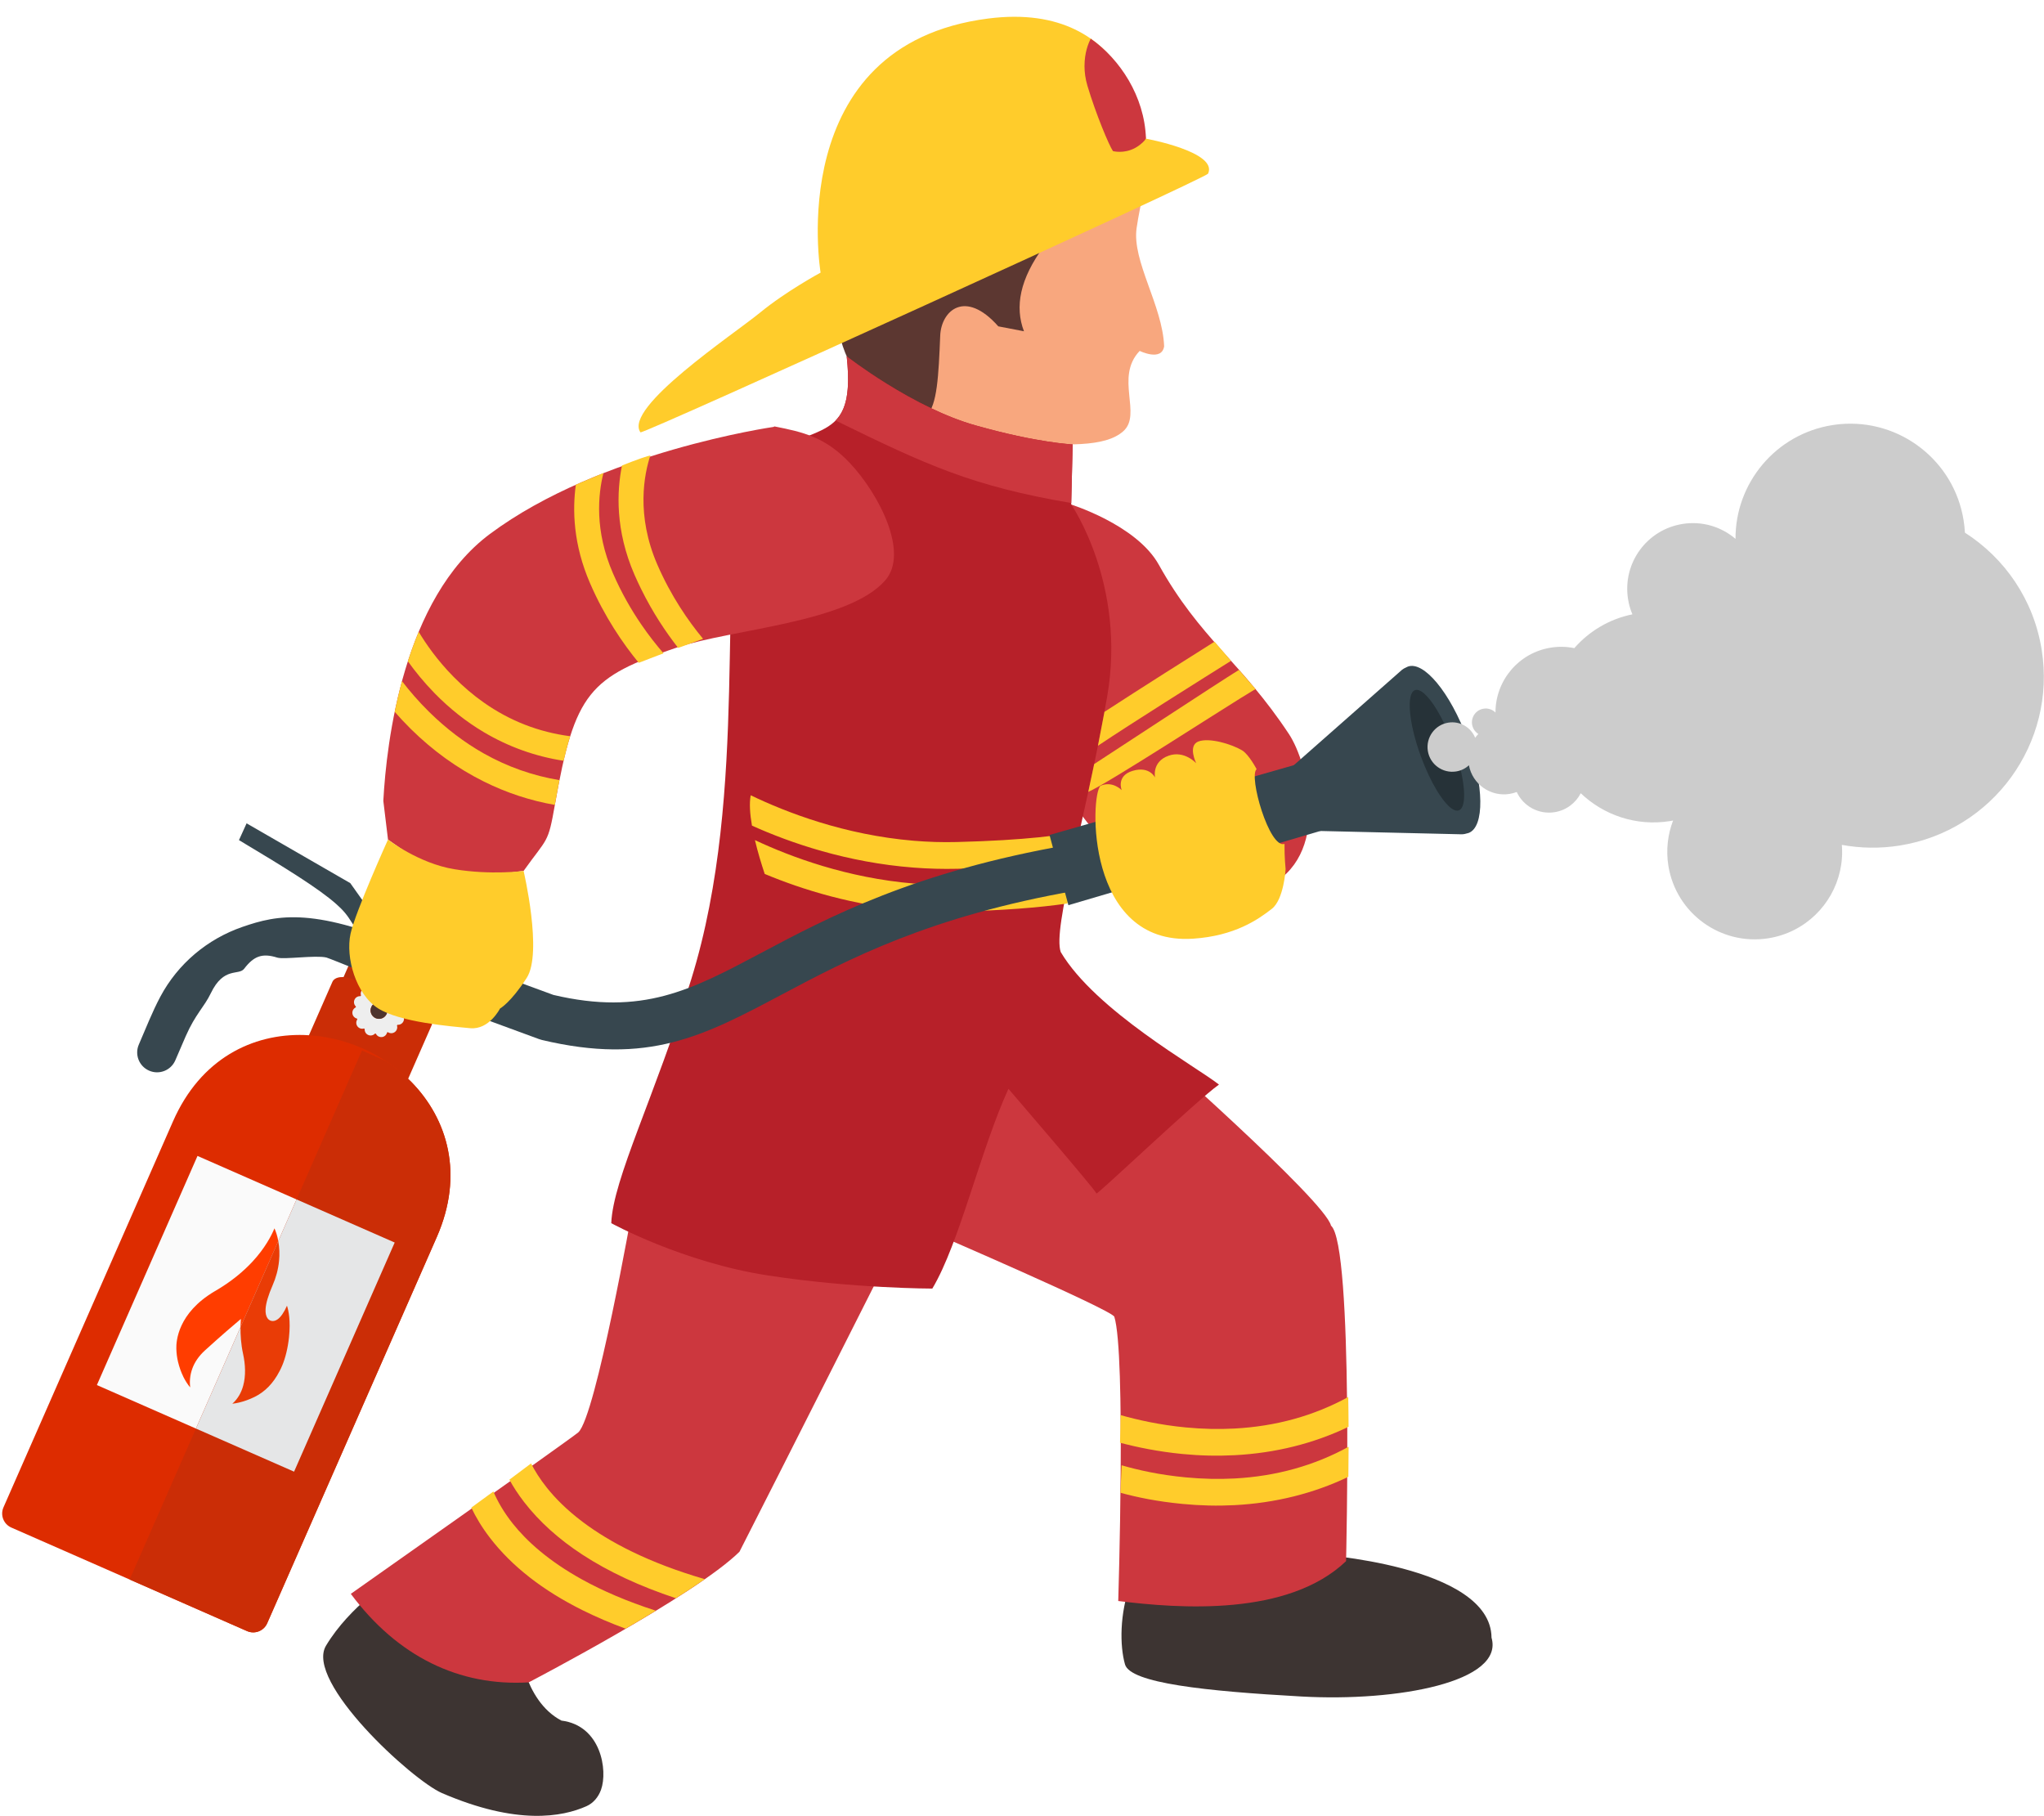
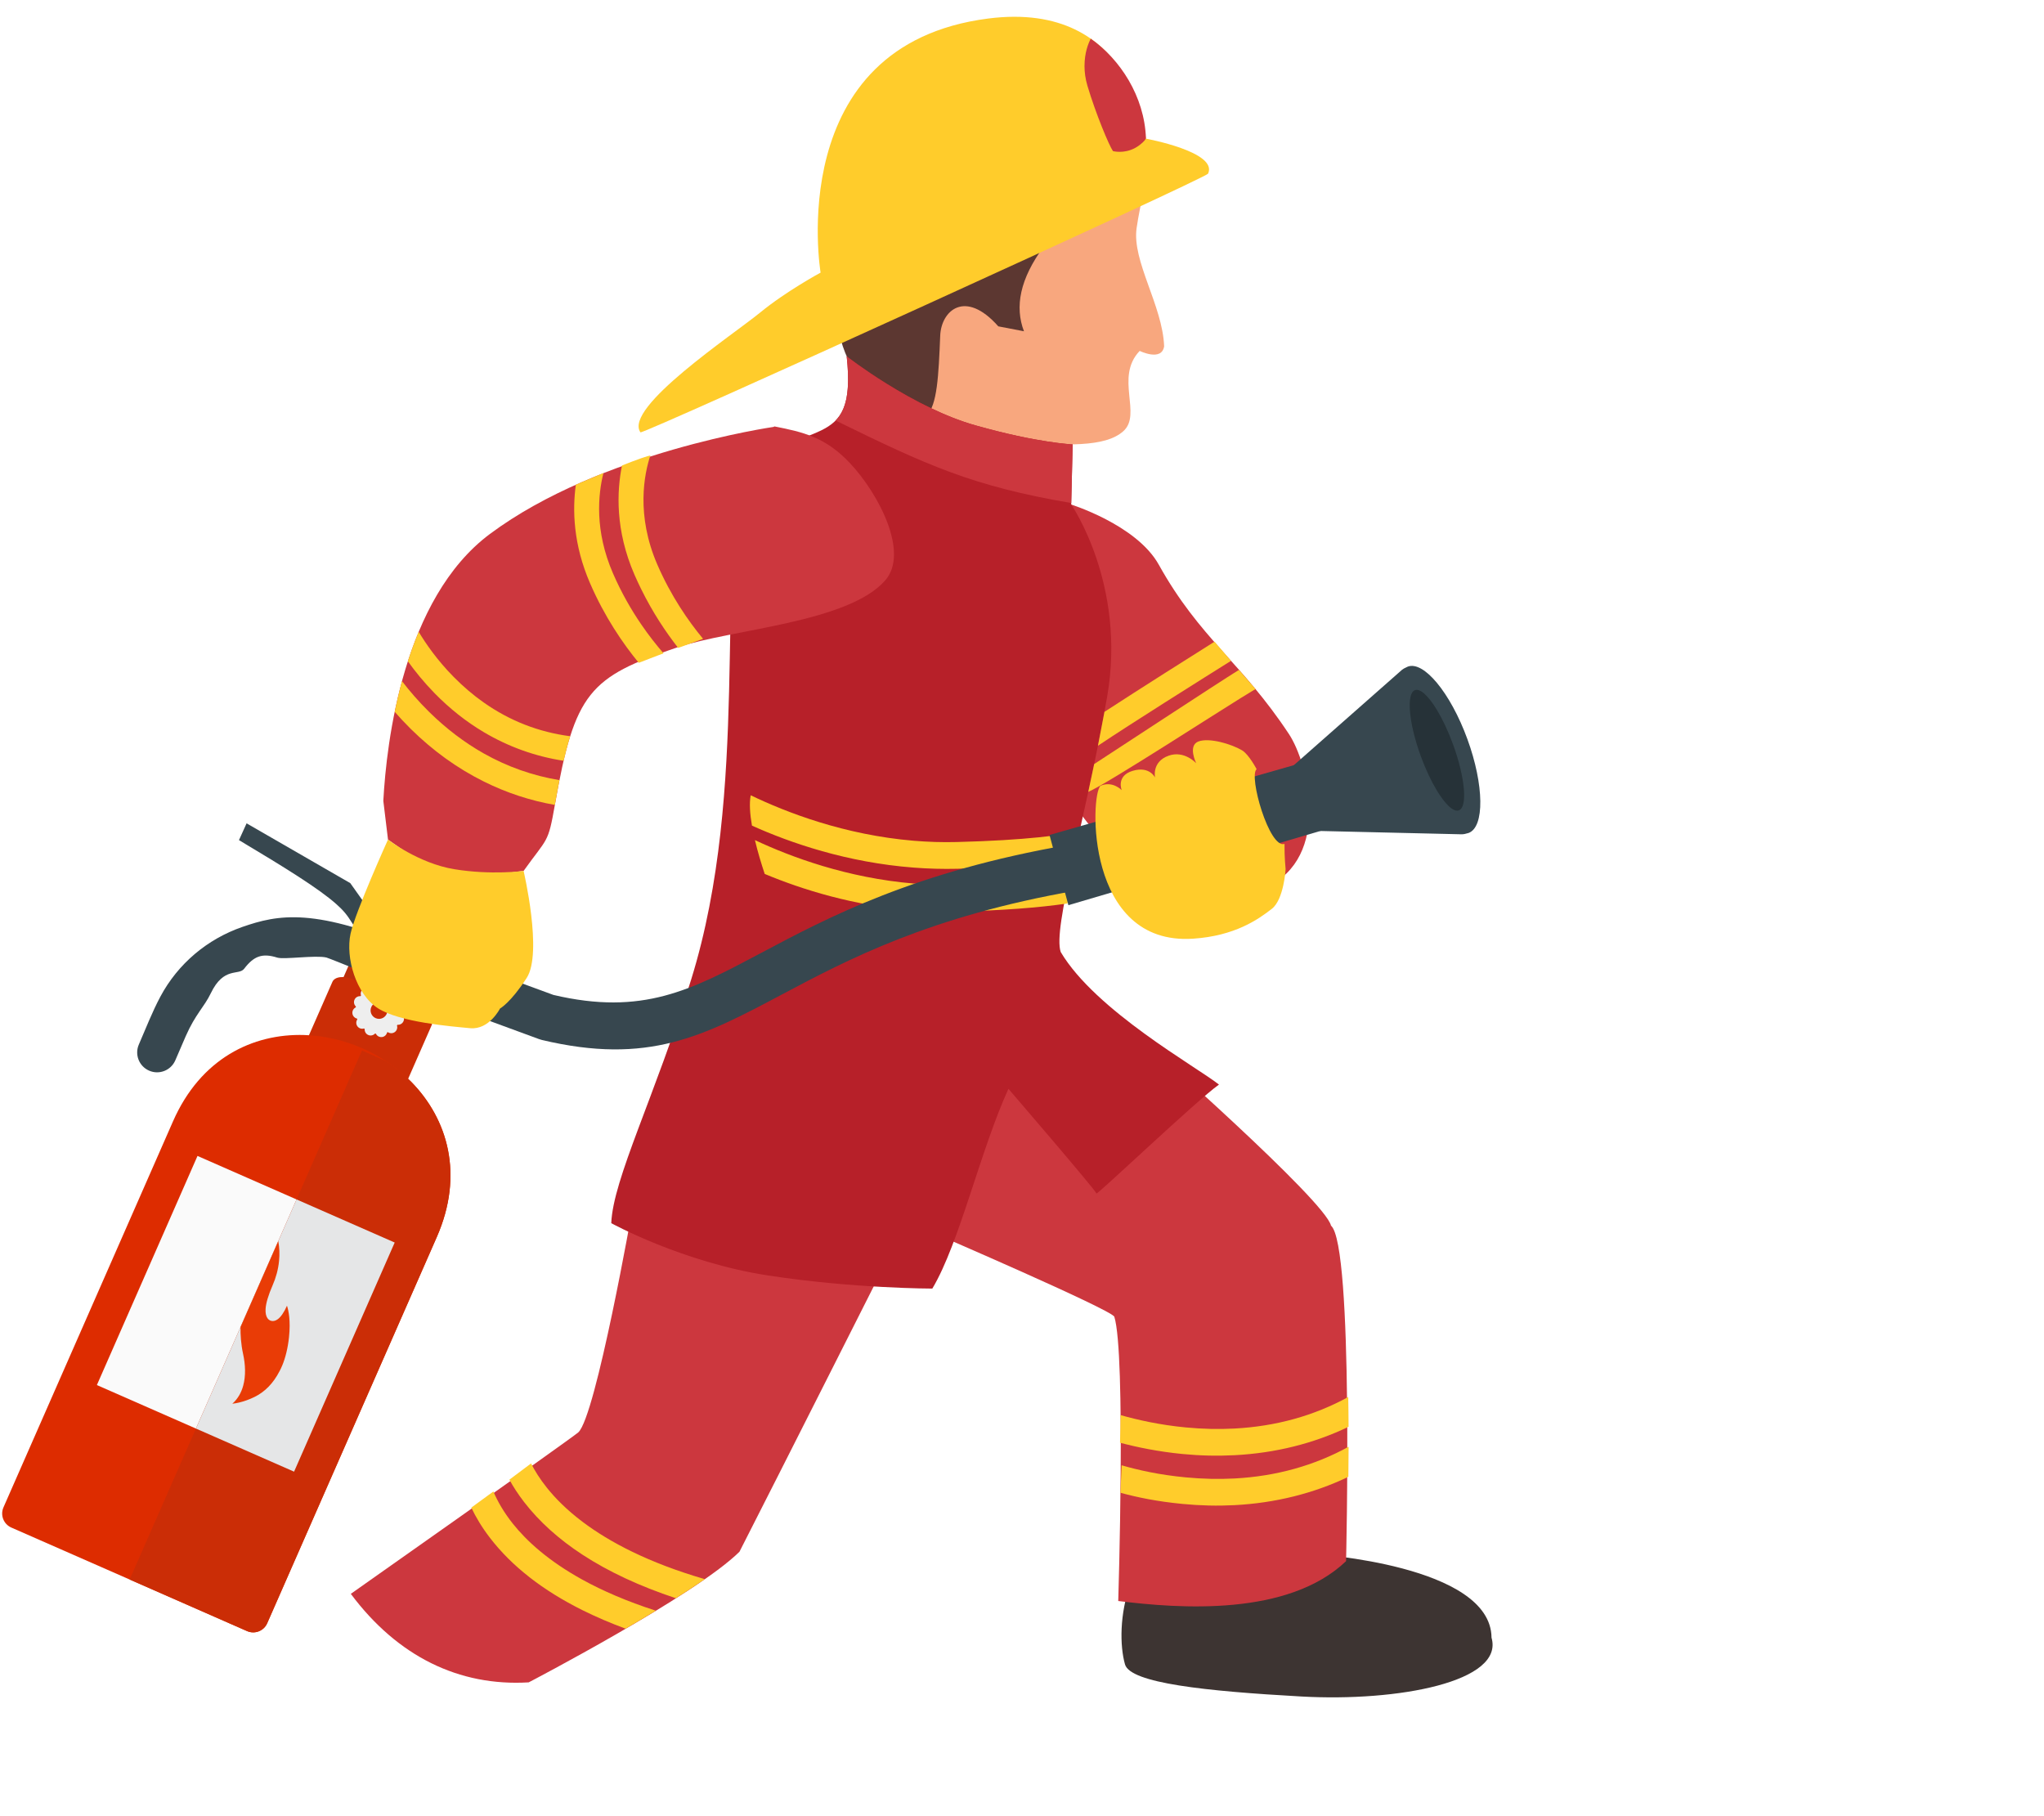
<svg xmlns="http://www.w3.org/2000/svg" height="334.9" preserveAspectRatio="xMidYMid meet" version="1.0" viewBox="-0.4 -3.1 377.0 334.9" width="377.0" zoomAndPan="magnify">
  <defs>
    <clipPath id="a">
      <path d="M 59 288 L 111 288 L 111 331.801 L 59 331.801 Z M 59 288" />
    </clipPath>
    <clipPath id="b">
-       <path d="M 262 75 L 376.57 75 L 376.57 171 L 262 171 Z M 262 75" />
-     </clipPath>
+       </clipPath>
  </defs>
  <g>
    <g>
      <path d="M 79.043 175.559 L 68.719 171.023 C 67.293 170.398 65.629 171.047 65 172.473 L 57.566 189.402 C 56.938 190.828 57.586 192.492 59.012 193.117 L 69.34 197.656 C 70.766 198.281 72.43 197.633 73.055 196.207 L 80.492 179.273 C 81.117 177.848 80.469 176.188 79.043 175.559" fill="#bb2e0b" fill-rule="evenodd" />
    </g>
    <g>
      <path d="M 76.934 182.902 L 64.738 177.547 C 63.055 176.809 61.34 177.004 60.91 177.98 L 55.809 189.598 C 55.379 190.578 56.395 191.969 58.078 192.711 L 70.273 198.062 C 71.957 198.805 73.672 198.609 74.102 197.633 L 79.203 186.016 C 79.633 185.035 78.617 183.645 76.934 182.902" fill="#cb2d06" fill-rule="evenodd" />
    </g>
    <g>
      <path d="M 70.23 179.012 C 70.18 179.004 70.129 178.996 70.078 178.988 C 69.961 178.738 69.754 178.547 69.504 178.438 L 69.504 181.699 C 69.715 181.699 69.926 181.742 70.129 181.832 C 70.914 182.176 71.273 183.094 70.926 183.879 C 70.672 184.461 70.102 184.809 69.504 184.809 L 69.504 188.094 C 69.668 188.16 69.852 188.188 70.039 188.168 L 70.043 188.168 C 70.52 188.117 70.895 187.758 70.996 187.312 C 71.043 187.293 71.09 187.273 71.137 187.258 C 71.516 187.52 72.031 187.527 72.422 187.242 C 72.809 186.957 72.957 186.461 72.82 186.023 C 72.852 185.984 72.883 185.941 72.914 185.902 C 73.371 185.941 73.824 185.688 74.02 185.25 L 74.02 185.246 C 74.211 184.809 74.09 184.305 73.754 183.992 C 73.762 183.941 73.77 183.895 73.777 183.844 C 74.191 183.648 74.457 183.203 74.406 182.727 C 74.352 182.246 73.996 181.867 73.547 181.77 C 73.531 181.723 73.512 181.676 73.492 181.629 C 73.754 181.254 73.762 180.734 73.477 180.344 C 73.191 179.957 72.695 179.809 72.258 179.945 C 72.219 179.914 72.18 179.883 72.141 179.852 C 72.176 179.395 71.926 178.941 71.484 178.746 C 71.043 178.555 70.539 178.676 70.23 179.012 Z M 69.504 178.438 C 69.34 178.367 69.152 178.34 68.961 178.359 C 68.48 178.414 68.105 178.77 68.004 179.219 C 67.957 179.234 67.91 179.254 67.863 179.273 C 67.488 179.012 66.969 179.004 66.582 179.289 C 66.191 179.574 66.047 180.07 66.184 180.508 C 66.148 180.547 66.117 180.586 66.086 180.629 C 65.629 180.59 65.176 180.84 64.984 181.281 C 64.789 181.723 64.91 182.227 65.246 182.535 C 65.238 182.586 65.23 182.637 65.223 182.688 C 64.809 182.883 64.543 183.324 64.598 183.805 C 64.648 184.285 65.008 184.66 65.453 184.762 C 65.473 184.809 65.488 184.855 65.508 184.902 C 65.246 185.277 65.238 185.797 65.523 186.184 C 65.809 186.574 66.305 186.719 66.742 186.582 C 66.781 186.617 66.82 186.648 66.863 186.68 C 66.824 187.137 67.074 187.59 67.516 187.781 C 67.957 187.977 68.461 187.855 68.773 187.52 C 68.82 187.527 68.871 187.535 68.922 187.539 C 69.043 187.793 69.25 187.988 69.504 188.094 L 69.504 184.809 C 69.297 184.809 69.086 184.766 68.879 184.676 C 68.094 184.332 67.738 183.414 68.082 182.629 C 68.34 182.047 68.906 181.699 69.504 181.699 L 69.504 178.438" fill="#eee" fill-rule="evenodd" />
    </g>
    <g>
      <path d="M 68.066 174.473 C 67.574 175.594 69.973 175.527 72.426 176.605 C 74.879 177.684 76.453 179.492 76.945 178.371 L 80.52 170.23 C 81.016 169.105 79.426 167.324 76.973 166.246 C 74.523 165.172 72.137 165.207 71.641 166.332 L 68.066 174.473" fill="#263238" />
    </g>
    <g>
      <path d="M 80.992 182.301 C 82.418 182.93 84.082 182.277 84.707 180.855 C 85.336 179.43 84.688 177.766 83.262 177.141 L 79.383 175.734 L 79.566 173.059 L 70.738 168.977 L 64.207 159.777 L 45.082 148.75 L 43.676 151.844 C 52.047 156.84 58.438 160.793 61.645 163.66 C 64.152 165.906 64.23 166.562 70.316 177.105 C 70.605 177.555 71.023 177.926 71.547 178.152 L 80.992 182.301" fill="#37474f" />
    </g>
    <g>
      <path d="M 73.539 179.027 C 75.395 179.844 73.523 177.23 74.336 175.375 C 75.148 173.523 78.34 173.129 76.488 172.316 C 57.723 164.074 50.789 165.609 44.309 167.852 C 37.828 170.09 32.414 174.652 29.18 180.707 C 27.688 183.5 26.477 186.617 25.215 189.527 C 24.398 191.383 25.242 193.547 27.098 194.359 C 28.949 195.176 31.113 194.328 31.926 192.477 C 32.586 190.98 33.215 189.469 33.871 187.969 C 35.676 183.879 37.238 182.672 38.492 180.066 C 40.883 175.109 43.621 176.887 44.637 175.562 C 46.441 173.195 48.008 172.652 50.738 173.512 C 51.988 173.902 57.793 173.023 59.801 173.496 C 60.355 173.625 72.879 178.738 73.539 179.027" fill="#37474f" fill-rule="evenodd" />
    </g>
    <g>
      <path d="M 31.512 203.707 L 0.238 274.91 C -0.387 276.34 0.262 278 1.688 278.629 L 45.168 297.723 C 46.594 298.348 48.258 297.703 48.883 296.277 L 80.156 225.066 C 85.238 213.492 82.152 203.277 75.465 196.441 C 72.891 193.816 69.797 191.711 66.441 190.234 C 63.082 188.762 59.438 187.906 55.762 187.789 C 46.203 187.488 36.594 192.129 31.512 203.707" fill="#dd2c00" />
    </g>
    <g>
      <path d="M 72.398 226.062 L 36.027 210.09 L 17.469 252.348 L 53.84 268.32 L 72.398 226.062" fill="#fafafa" fill-rule="evenodd" />
    </g>
    <g>
-       <path d="M 49.148 252.641 C 48.328 253.484 47.449 254.094 46.562 254.531 C 45.609 255 44.656 255.344 43.723 255.566 C 43.293 255.668 42.867 255.742 42.449 255.793 C 43.461 254.898 44.102 253.75 44.453 252.477 C 44.953 250.656 44.871 248.574 44.43 246.578 C 43.883 244.086 43.91 241.688 44.027 240.152 C 42.734 241.234 40.488 243.156 37.43 245.93 C 36.219 247.027 35.492 248.172 35.086 249.273 C 34.609 250.555 34.559 251.777 34.672 252.781 C 34.199 252.207 33.781 251.559 33.422 250.836 C 33.418 250.82 33.41 250.809 33.406 250.793 C 33.004 249.977 32.676 249.059 32.434 248.055 C 32.344 247.676 32.273 247.281 32.219 246.879 C 32.168 246.484 32.137 246.07 32.125 245.633 C 32.105 244.918 32.18 243.289 33.09 241.344 C 34.008 239.371 35.781 237.082 39.16 235.074 C 39.168 235.07 39.176 235.066 39.184 235.062 C 42.258 233.289 44.531 231.359 46.207 229.543 C 48.465 227.094 49.645 224.84 50.223 223.445 C 50.289 223.598 50.352 223.754 50.41 223.906 C 50.559 224.293 50.68 224.688 50.777 225.086 C 51.129 226.539 51.211 228.016 51.07 229.457 C 51.07 229.469 51.066 229.477 51.066 229.488 C 50.91 231.039 50.496 232.555 49.879 233.957 C 49.496 234.828 49.191 235.648 48.973 236.371 C 48.746 237.121 48.613 237.785 48.586 238.32 C 48.539 239.102 48.684 239.684 48.953 240.047 C 49.191 240.367 49.512 240.535 49.895 240.539 C 50.203 240.543 50.527 240.426 50.848 240.191 C 51.379 239.797 51.984 238.977 52.531 237.711 C 52.699 238.223 52.855 238.902 52.945 239.773 C 53.047 240.762 53.062 241.992 52.906 243.508 C 52.797 244.555 52.629 245.492 52.426 246.332 C 52.207 247.25 51.945 248.043 51.664 248.719 C 51.656 248.73 51.652 248.746 51.645 248.758 L 51.453 249.199 C 51.414 249.285 51.367 249.379 51.316 249.48 C 51.281 249.551 51.234 249.648 51.172 249.762 L 51.168 249.773 C 50.566 250.945 49.879 251.887 49.148 252.641" fill="#ff3d00" />
-     </g>
+       </g>
    <g>
      <path d="M 23.512 288.211 L 45.168 297.723 C 46.594 298.348 48.258 297.703 48.883 296.273 L 80.156 225.066 C 85.238 213.492 82.152 203.277 75.465 196.441 C 74.043 194.992 72.465 193.703 70.773 192.59 L 66.359 190.648 L 23.512 288.211" fill="#cb2d06" />
    </g>
    <g>
      <path d="M 72.398 226.062 L 54.297 218.113 L 35.738 260.371 L 53.84 268.32 L 72.398 226.062" fill="#e5e6e7" fill-rule="evenodd" />
    </g>
    <g>
      <path d="M 49.148 252.641 C 48.328 253.484 47.449 254.094 46.562 254.531 C 45.609 255 44.656 255.344 43.723 255.566 C 43.293 255.668 42.867 255.742 42.449 255.793 C 43.461 254.898 44.102 253.75 44.453 252.473 C 44.953 250.656 44.871 248.574 44.43 246.578 C 44.039 244.793 43.941 243.055 43.961 241.648 L 50.926 225.789 C 51.152 227.012 51.191 228.246 51.07 229.457 C 51.07 229.469 51.066 229.477 51.066 229.488 C 50.91 231.039 50.496 232.555 49.879 233.957 C 49.496 234.828 49.191 235.648 48.973 236.371 C 48.746 237.121 48.613 237.785 48.586 238.32 C 48.539 239.102 48.684 239.684 48.953 240.047 C 49.191 240.367 49.512 240.535 49.895 240.539 C 50.203 240.543 50.527 240.426 50.848 240.191 C 51.379 239.797 51.984 238.977 52.531 237.711 C 52.699 238.223 52.855 238.902 52.945 239.773 C 53.047 240.762 53.062 241.992 52.906 243.508 C 52.797 244.555 52.629 245.492 52.426 246.332 C 52.207 247.25 51.945 248.043 51.664 248.719 C 51.656 248.73 51.652 248.746 51.645 248.758 L 51.453 249.199 C 51.414 249.285 51.367 249.379 51.316 249.48 C 51.281 249.551 51.234 249.648 51.172 249.762 L 51.168 249.773 C 50.566 250.945 49.879 251.887 49.148 252.641" fill="#e93c06" />
    </g>
    <g>
-       <path d="M 70.926 183.879 C 70.582 184.664 69.664 185.023 68.879 184.676 C 68.094 184.332 67.738 183.414 68.082 182.629 C 68.43 181.844 69.344 181.488 70.129 181.832 C 70.914 182.176 71.273 183.094 70.926 183.879" fill="#4e342e" fill-rule="evenodd" />
-     </g>
+       </g>
    <g>
      <path d="M 211.43 28.438 C 211.43 28.438 209.875 34.543 209.238 38.977 C 208.367 45.07 214.027 53.238 214.316 60.77 C 213.871 63.625 209.805 61.617 209.805 61.617 C 205.152 66.492 210.328 73.328 206.754 76.457 C 203.379 79.414 196.367 79.074 185.594 78.445 C 174.82 77.809 160.035 68.516 155.387 56.688 C 150.738 44.859 148.84 28.594 156.23 20.148 C 163.625 11.695 177.777 3.457 192.773 9.582 C 207.773 15.707 211.43 28.438 211.43 28.438" fill="#f8a77e" />
    </g>
    <g>
      <path d="M 192.148 42.324 C 187.695 48.336 186.742 53.488 188.461 57.996 L 183.73 57.09 C 177.594 50.152 173.203 54.211 173.016 58.789 C 172.406 73.602 172.02 80.852 157.719 65.77 C 154.117 61.969 153.117 51.512 153.117 51.512 C 153.117 51.512 159.719 49.766 170.129 47.074 C 180.539 44.387 192.148 42.324 192.148 42.324" fill="#5c3731" />
    </g>
    <g>
      <path d="M 196.879 89.855 C 196.879 89.855 209.199 93.625 213.328 101.043 C 220.895 114.637 228.57 119.027 237.34 132.289 C 240.91 137.684 245.238 154.992 233.07 160.586 C 220.895 166.176 214.645 162.887 210.039 159.598 C 205.434 156.309 194.574 141.176 194.574 141.176 C 194.574 141.176 197.539 114.855 198.195 107.621 C 198.855 100.383 196.879 89.855 196.879 89.855" fill="#cc373e" />
    </g>
    <g>
      <path d="M 241.949 283.512 C 241.949 283.512 274.586 285.488 274.699 298.934 C 277.082 307.074 257.426 310.777 239.66 309.789 C 221.902 308.801 208.086 307.324 207.098 303.867 C 206.113 300.414 206.109 294.492 208.086 289.066 C 210.059 283.641 234.055 288.441 241.949 283.512" fill="#3d3432" />
    </g>
    <g>
      <path d="M 210.551 188.902 C 210.551 188.902 244.035 218.344 245.094 222.949 C 249.289 226.543 247.871 284.824 247.871 284.824 C 237.152 295.062 217.145 293.578 205.852 292.176 C 205.852 292.176 207.281 246.496 205.121 239.723 C 204.113 238.246 172.066 224.43 172.066 224.43 C 172.066 224.43 180.457 205.184 184.898 197.781 C 189.34 190.383 194.762 188.902 196.734 188.902 C 198.711 188.902 210.551 188.902 210.551 188.902" fill="#cc373e" />
    </g>
    <g clip-path="url(#a)">
-       <path d="M 95.258 299.922 C 95.258 299.922 96.02 310.477 103.148 314.23 C 110.461 315.133 111.727 323.41 110.461 326.969 C 109.961 328.367 109.012 329.465 107.758 330.023 C 103.316 331.996 94.961 333.57 81.129 327.605 C 75.617 325.23 55.758 307.031 59.73 300.414 C 64.168 293.016 72.062 288.082 72.062 288.082 C 72.062 288.082 85.387 302.387 95.258 299.922" fill="#3d3432" />
-     </g>
+       </g>
    <g>
      <path d="M 165.16 225.414 C 165.16 225.414 142.32 270.703 135.988 283.09 C 127.734 291.234 97.117 307.18 97.117 307.18 C 84.27 307.949 72.914 302.395 64.305 290.855 C 64.305 290.855 104.246 262.73 106.262 261.074 C 109.516 258.098 116.309 219.496 116.309 219.496 C 116.309 219.496 135.551 227.391 145.422 226.898 C 155.289 226.402 165.16 225.414 165.16 225.414" fill="#cc373e" />
    </g>
    <g>
      <path d="M 129.59 288.145 C 127.949 289.281 126.152 290.465 124.258 291.664 C 117.598 289.453 111.852 286.777 107.051 283.645 L 107.051 277.574 C 111.977 281.285 119.148 285.105 129.59 288.145 Z M 107.051 293.875 C 109.512 295.098 112.156 296.234 114.98 297.277 C 116.84 296.195 118.715 295.082 120.555 293.961 C 115.156 292.219 110.711 290.27 107.051 288.258 Z M 107.051 283.645 C 102.656 280.777 99.051 277.527 96.258 273.91 C 95.16 272.488 94.27 271.105 93.551 269.797 C 94.949 268.758 96.293 267.754 97.547 266.805 C 98.25 268.176 99.188 269.676 100.434 271.242 C 101.98 273.188 104.113 275.359 107.051 277.574 Z M 107.051 288.258 C 100.668 284.742 96.676 281.035 94.195 277.918 C 92.477 275.762 91.344 273.723 90.598 271.977 C 89.266 272.957 87.902 273.953 86.527 274.953 C 87.355 276.691 88.484 278.602 90.02 280.59 C 94.035 285.793 99.734 290.234 107.051 293.875 L 107.051 288.258" fill="#ffcc2b" />
    </g>
    <g>
      <path d="M 155.766 62.613 C 155.766 62.613 167.832 72.047 179.457 75.336 C 191.078 78.629 197.445 78.855 197.445 78.855 L 197.176 89.949 C 197.176 89.949 207.414 104.723 203.797 125.445 C 199.746 148.641 193.707 168.102 195.246 172.488 C 201.648 183.293 220.34 193.688 224.43 196.93 C 220.457 199.711 201.828 217.449 201.828 217.012 C 201.828 216.57 185.598 197.711 185.598 197.711 C 180.398 209.09 176.578 226.164 171.559 234.555 C 171.559 234.555 157.086 234.555 141.297 232.141 C 125.508 229.73 112.344 222.492 112.344 222.492 C 112.652 214.383 120.395 199.117 127.098 177.504 C 137.992 142.371 131.539 101.773 136.91 84.984 C 147.504 73.055 157.793 81.145 155.766 62.613" fill="#b72029" />
    </g>
    <g>
      <path d="M 176.094 160.094 C 186.734 159.824 193.363 159.102 197.438 158.383 C 197.16 159.871 196.762 161.965 196.469 163.527 C 191.285 164.301 184.438 164.816 176.219 165.023 C 173.449 165.094 170.754 165.012 168.141 164.812 L 168.141 159.852 C 170.715 160.07 173.371 160.16 176.094 160.094 Z M 168.141 156.914 L 168.141 151.961 C 170.715 152.176 173.371 152.266 176.094 152.195 C 188.805 151.879 195.789 150.906 199.539 150.074 C 199.082 151.668 198.473 153.82 198.074 155.371 C 192.738 156.293 185.316 156.902 176.219 157.129 C 173.449 157.195 170.754 157.117 168.141 156.914 Z M 168.141 164.812 C 157.117 163.969 147.605 160.984 140.645 158.082 C 140.031 156.23 139.359 154.035 138.84 151.84 C 145.457 154.949 155.855 158.824 168.141 159.852 Z M 168.141 151.961 C 155.359 150.891 144.625 146.734 138.062 143.574 C 137.781 145.062 137.922 147.043 138.293 149.172 C 145.379 152.359 155.816 155.973 168.141 156.914 L 168.141 151.961" fill="#ffcc2b" />
    </g>
    <g>
      <path d="M 226.648 118.781 C 224.699 120.004 219.711 123.121 214.379 126.508 L 214.379 121.082 C 218.289 118.598 221.777 116.398 223.613 115.246 C 224.43 116.199 225.684 117.668 226.648 118.781 Z M 214.379 134.531 C 221.227 130.219 228.473 125.566 231.172 123.977 C 230.34 123.012 228.812 121.254 228.109 120.453 C 226.113 121.688 220.344 125.441 214.379 129.34 Z M 214.379 126.508 C 210.027 129.27 205.449 132.207 202.105 134.438 C 202.488 132.414 202.965 130.055 203.309 128.188 C 206.703 125.977 210.723 123.406 214.379 121.082 Z M 214.379 129.34 C 209.559 132.488 204.609 135.73 201.414 137.816 L 200.324 142.945 C 202.094 142.191 208.066 138.504 214.379 134.531 L 214.379 129.34" fill="#ffcc2b" />
    </g>
    <g>
      <path d="M 150.953 47.18 C 150.953 47.18 144.613 50.594 139.758 54.578 C 134.777 58.656 114.531 72.086 117.727 76.637 C 118.129 77.078 222.016 29.773 222.418 28.93 C 224.316 24.914 210.938 22.469 210.938 22.469 C 210.938 22.469 208.969 -3.145 181.871 0.316 C 143.848 5.184 150.953 47.18 150.953 47.18" fill="#ffcc2b" />
    </g>
    <g>
      <path d="M 199.629 9.102 C 199.629 10.203 199.781 11.43 200.176 12.75 C 201.734 17.945 204.156 23.73 204.879 24.77 C 205.516 24.918 207.68 25.246 209.766 23.672 C 210.766 22.91 210.934 22.504 210.961 22.395 C 210.684 14.656 206.188 7.828 200.781 4.035 C 200.336 4.891 199.629 6.586 199.629 9.102" fill="#cc373e" />
    </g>
    <g>
      <path d="M 248.34 263.727 C 248.332 265.652 248.312 267.516 248.293 269.273 C 241.883 272.344 234.809 274.102 227.297 274.496 L 227.297 269.578 C 234.961 269.168 241.996 267.211 248.34 263.727 Z M 227.297 265.285 C 234.824 264.895 241.91 263.129 248.332 260.043 C 248.328 258.238 248.305 256.402 248.273 254.551 C 241.949 258.016 234.934 259.961 227.297 260.367 Z M 227.297 274.496 C 224.164 274.66 220.961 274.586 217.695 274.27 C 213.039 273.82 209.414 273.07 206.262 272.215 C 206.336 270.551 206.41 268.855 206.473 267.145 C 209.555 268.031 213.391 268.91 218.328 269.375 C 221.406 269.664 224.395 269.73 227.297 269.578 Z M 227.297 260.367 L 227.297 265.285 C 224.164 265.449 220.961 265.379 217.695 265.062 C 213.211 264.625 209.281 263.805 206.18 262.984 C 206.23 261.258 206.27 259.555 206.289 257.891 C 209.355 258.762 213.523 259.711 218.328 260.164 C 221.406 260.457 224.395 260.523 227.297 260.367" fill="#ffcc2b" />
    </g>
    <g>
      <path d="M 197.18 89.672 C 178.977 86.578 170.57 82.711 153.719 74.457 C 155.625 72.512 156.492 69.293 155.762 62.613 C 155.762 62.613 158.719 64.926 163.113 67.656 C 165.52 69.152 168.359 70.777 171.387 72.219 C 173.992 73.461 176.738 74.566 179.457 75.336 C 191.078 78.629 197.445 78.855 197.445 78.855 L 197.18 89.672" fill="#cc373e" fill-rule="evenodd" />
    </g>
    <g>
      <path d="M 88.121 184.535 C 85.898 183.723 84.762 181.266 85.574 179.043 C 86.387 176.824 88.848 175.688 91.066 176.5 L 101.672 180.395 C 118.117 184.262 127.086 179.5 139.883 172.703 C 152.363 166.074 168.199 157.668 196.703 152.711 C 199.035 152.312 201.246 153.879 201.645 156.211 C 202.043 158.539 200.477 160.754 198.145 161.148 C 171.035 165.863 155.863 173.922 143.902 180.273 C 129.367 187.988 119.203 193.387 99.488 188.688 L 99.492 188.684 C 99.328 188.645 99.164 188.594 99.004 188.535 L 88.121 184.535" fill="#37474f" />
    </g>
    <g>
      <path d="M 70.301 144.602 C 70.883 133.805 73.953 107.305 89.957 95.383 C 110.309 80.219 142.254 75.641 142.254 75.641 L 142.453 75.547 C 147.734 76.582 151.883 77.535 156.371 82.32 C 161.738 88.039 167.301 98.84 162.895 103.914 C 156.074 111.766 134.473 112.93 124.477 116.312 C 108.371 121.77 105.59 124.516 101.941 145.352 C 100.676 152.574 100.621 151.297 96.172 157.523 L 81.914 159.324 L 71.164 151.742 L 70.301 144.602" fill="#cc373e" />
    </g>
    <g>
      <path d="M 88.809 135.848 C 93.176 138.312 97.848 139.965 102.789 140.781 C 102.508 142.199 102.227 143.723 101.941 145.352 C 97.379 144.555 92.977 143.102 88.809 141.023 Z M 88.809 131.918 C 93.359 134.621 98.316 136.406 103.555 137.211 C 103.941 135.547 104.34 134.047 104.77 132.684 C 98.953 131.926 93.613 129.84 88.809 126.457 Z M 72.398 128.176 C 72.777 126.328 73.223 124.434 73.746 122.52 C 75.082 124.27 76.758 126.238 78.781 128.227 C 81.914 131.301 85.262 133.844 88.809 135.848 L 88.809 141.023 C 83.965 138.613 79.441 135.363 75.352 131.324 C 74.273 130.258 73.293 129.203 72.398 128.176 Z M 88.809 126.457 C 86.875 125.094 85.031 123.523 83.273 121.742 C 80.211 118.645 78.094 115.543 76.824 113.426 C 76.082 115.215 75.418 117.035 74.828 118.859 C 76.125 120.676 77.766 122.715 79.781 124.777 C 82.555 127.609 85.578 129.996 88.809 131.918 L 88.809 126.457" fill="#ffcc2b" />
    </g>
    <g>
      <path d="M 117.836 112.008 C 119.266 114.105 120.691 115.902 121.984 117.391 C 121.012 117.75 120.152 118.082 119.523 118.328 C 118.871 118.59 118.312 118.805 117.836 118.984 Z M 117.836 105.504 C 119.984 109.871 122.422 113.508 124.684 116.395 C 126.32 115.793 127.984 115.191 129.277 114.723 C 126.531 111.41 123.352 106.816 120.844 101.039 C 116.879 91.902 118.414 84.34 119.559 80.887 C 119.367 80.934 119.176 80.988 118.98 81.047 C 118.664 81.141 118.277 81.266 117.836 81.422 Z M 112.664 102.652 C 114.215 106.23 116.027 109.355 117.836 112.008 L 117.836 118.984 L 117.41 119.141 C 114.473 115.566 111.121 110.668 108.438 104.484 C 105.328 97.332 105.164 90.953 105.812 86.289 C 107.07 85.746 108.934 84.957 110.898 84.145 C 109.914 88.059 109.234 94.77 112.664 102.652 Z M 117.836 81.422 C 116.871 81.758 115.645 82.227 114.324 82.75 C 113.359 87.5 113.059 94.676 116.617 102.879 C 117.012 103.781 117.418 104.656 117.836 105.504 L 117.836 81.422" fill="#ffcc2b" />
    </g>
    <g>
      <path d="M 71.164 151.742 C 71.164 151.742 76.777 156.125 83.402 157.211 C 90.242 158.332 96.172 157.523 96.172 157.523 C 96.172 157.523 99.73 172.641 96.75 177.254 C 93.77 181.859 91.824 182.902 91.824 182.902 C 91.824 182.902 89.836 186.867 86.316 186.531 C 82.797 186.195 73.387 185.461 69.312 182.859 C 65.25 180.258 63.293 173.516 64.258 169.098 C 65.145 165.051 71.164 151.742 71.164 151.742" fill="#ffcc2b" />
    </g>
    <g>
      <path d="M 193.176 150.895 L 239.164 137.758 L 243.223 150.125 L 196.656 163.844 L 193.176 150.895" fill="#37474f" />
    </g>
    <g>
      <path d="M 269.41 148.375 C 271.352 147.664 270.785 141.223 268.145 133.988 C 265.504 126.75 261.789 121.457 259.848 122.164 C 257.906 122.871 258.473 129.312 261.113 136.551 C 263.754 143.789 267.469 149.082 269.41 148.375" fill="#263238" fill-rule="evenodd" />
    </g>
    <g>
      <path d="M 268.988 150.766 L 264.629 150.664 L 264.629 142.711 C 266.168 145.254 267.688 146.715 268.672 146.355 C 270.316 145.758 269.836 140.309 267.602 134.184 C 266.703 131.727 265.66 129.535 264.629 127.828 L 264.629 122.84 C 266.645 125.262 268.684 128.922 270.25 133.219 C 273.344 141.691 273.438 149.441 270.465 150.527 C 270.336 150.574 270.203 150.605 270.07 150.629 C 269.715 150.742 269.344 150.785 268.988 150.766 Z M 264.629 150.664 L 232.84 149.918 C 231.176 149.992 229.77 148.699 229.699 147.035 C 229.656 146.016 230.125 145.09 230.879 144.512 L 258.211 120.414 C 258.426 120.25 258.66 120.117 258.902 120.016 C 259.016 119.945 259.137 119.887 259.266 119.84 C 260.73 119.305 262.672 120.488 264.629 122.84 L 264.629 127.828 C 263.086 125.285 261.566 123.824 260.586 124.184 C 258.941 124.781 259.422 130.23 261.652 136.355 C 262.551 138.812 263.594 141.004 264.629 142.711 L 264.629 150.664" fill="#37474f" fill-rule="evenodd" />
    </g>
    <g>
      <path d="M 219.652 170.023 C 227.363 169.512 231.68 166.465 234.184 164.512 C 236.41 162.773 236.723 157.195 236.723 157.195 C 236.723 157.195 236.488 155.023 236.52 152.539 C 233.727 153.516 229.844 139.988 231.375 138.762 C 231.375 138.762 229.945 136.031 228.684 135.281 C 226.762 134.137 222.648 132.895 220.637 133.652 C 218.629 134.414 220.227 137.664 220.227 137.664 C 220.227 137.664 218.039 135.234 215.133 136.277 C 211.992 137.402 212.641 140.305 212.641 140.305 C 212.641 140.305 211.645 138.137 208.527 139.062 C 205.41 139.984 206.492 142.629 206.492 142.629 C 206.492 142.629 204.824 140.855 202.578 141.824 C 200.688 143.492 199.73 171.34 219.652 170.023" fill="#ffcc2b" />
    </g>
    <g clip-path="url(#b)">
      <path d="M 339.098 158.574 L 338.988 158.73 Z M 338.988 157.504 L 338.988 75.125 C 349.98 74.133 360.02 81.82 361.777 92.887 C 361.898 93.641 361.977 94.391 362.012 95.137 C 369.336 99.82 374.703 107.492 376.176 116.754 C 378.906 133.949 367.184 150.109 349.984 152.844 C 346.34 153.422 342.746 153.352 339.312 152.719 C 339.449 154.355 339.328 155.965 338.988 157.504 Z M 338.988 158.73 L 338.875 158.887 Z M 338.988 75.125 L 338.988 157.504 C 337.598 163.777 332.504 168.875 325.773 169.945 C 316.977 171.344 308.715 165.348 307.316 156.551 C 306.855 153.645 307.203 150.797 308.188 148.234 C 307.996 148.27 307.797 148.305 307.602 148.336 C 301.379 149.324 295.383 147.234 291.156 143.195 C 290.23 144.996 288.492 146.348 286.34 146.691 C 283.371 147.164 280.551 145.566 279.348 142.969 C 278.926 143.129 278.484 143.25 278.023 143.324 C 274.496 143.883 271.184 141.527 270.531 138.039 C 269.898 138.625 269.09 139.035 268.172 139.18 C 265.684 139.574 263.348 137.879 262.953 135.395 C 262.559 132.906 264.254 130.57 266.738 130.176 C 268.879 129.836 270.906 131.043 271.684 132.969 C 271.859 132.723 272.055 132.488 272.27 132.27 C 271.672 131.891 271.238 131.27 271.117 130.52 C 270.895 129.129 271.844 127.824 273.234 127.602 C 274.07 127.469 274.875 127.758 275.43 128.312 C 275.418 122.449 279.672 117.293 285.641 116.344 C 287.121 116.105 288.578 116.152 289.969 116.438 C 292.676 113.34 296.379 111.078 300.684 110.203 C 300.309 109.32 300.035 108.379 299.879 107.387 C 298.828 100.785 303.328 94.578 309.934 93.531 C 313.578 92.949 317.102 94.062 319.703 96.285 C 319.652 86.02 327.094 76.965 337.551 75.305 C 338.031 75.227 338.512 75.168 338.988 75.125" fill="#ccc" />
    </g>
  </g>
</svg>